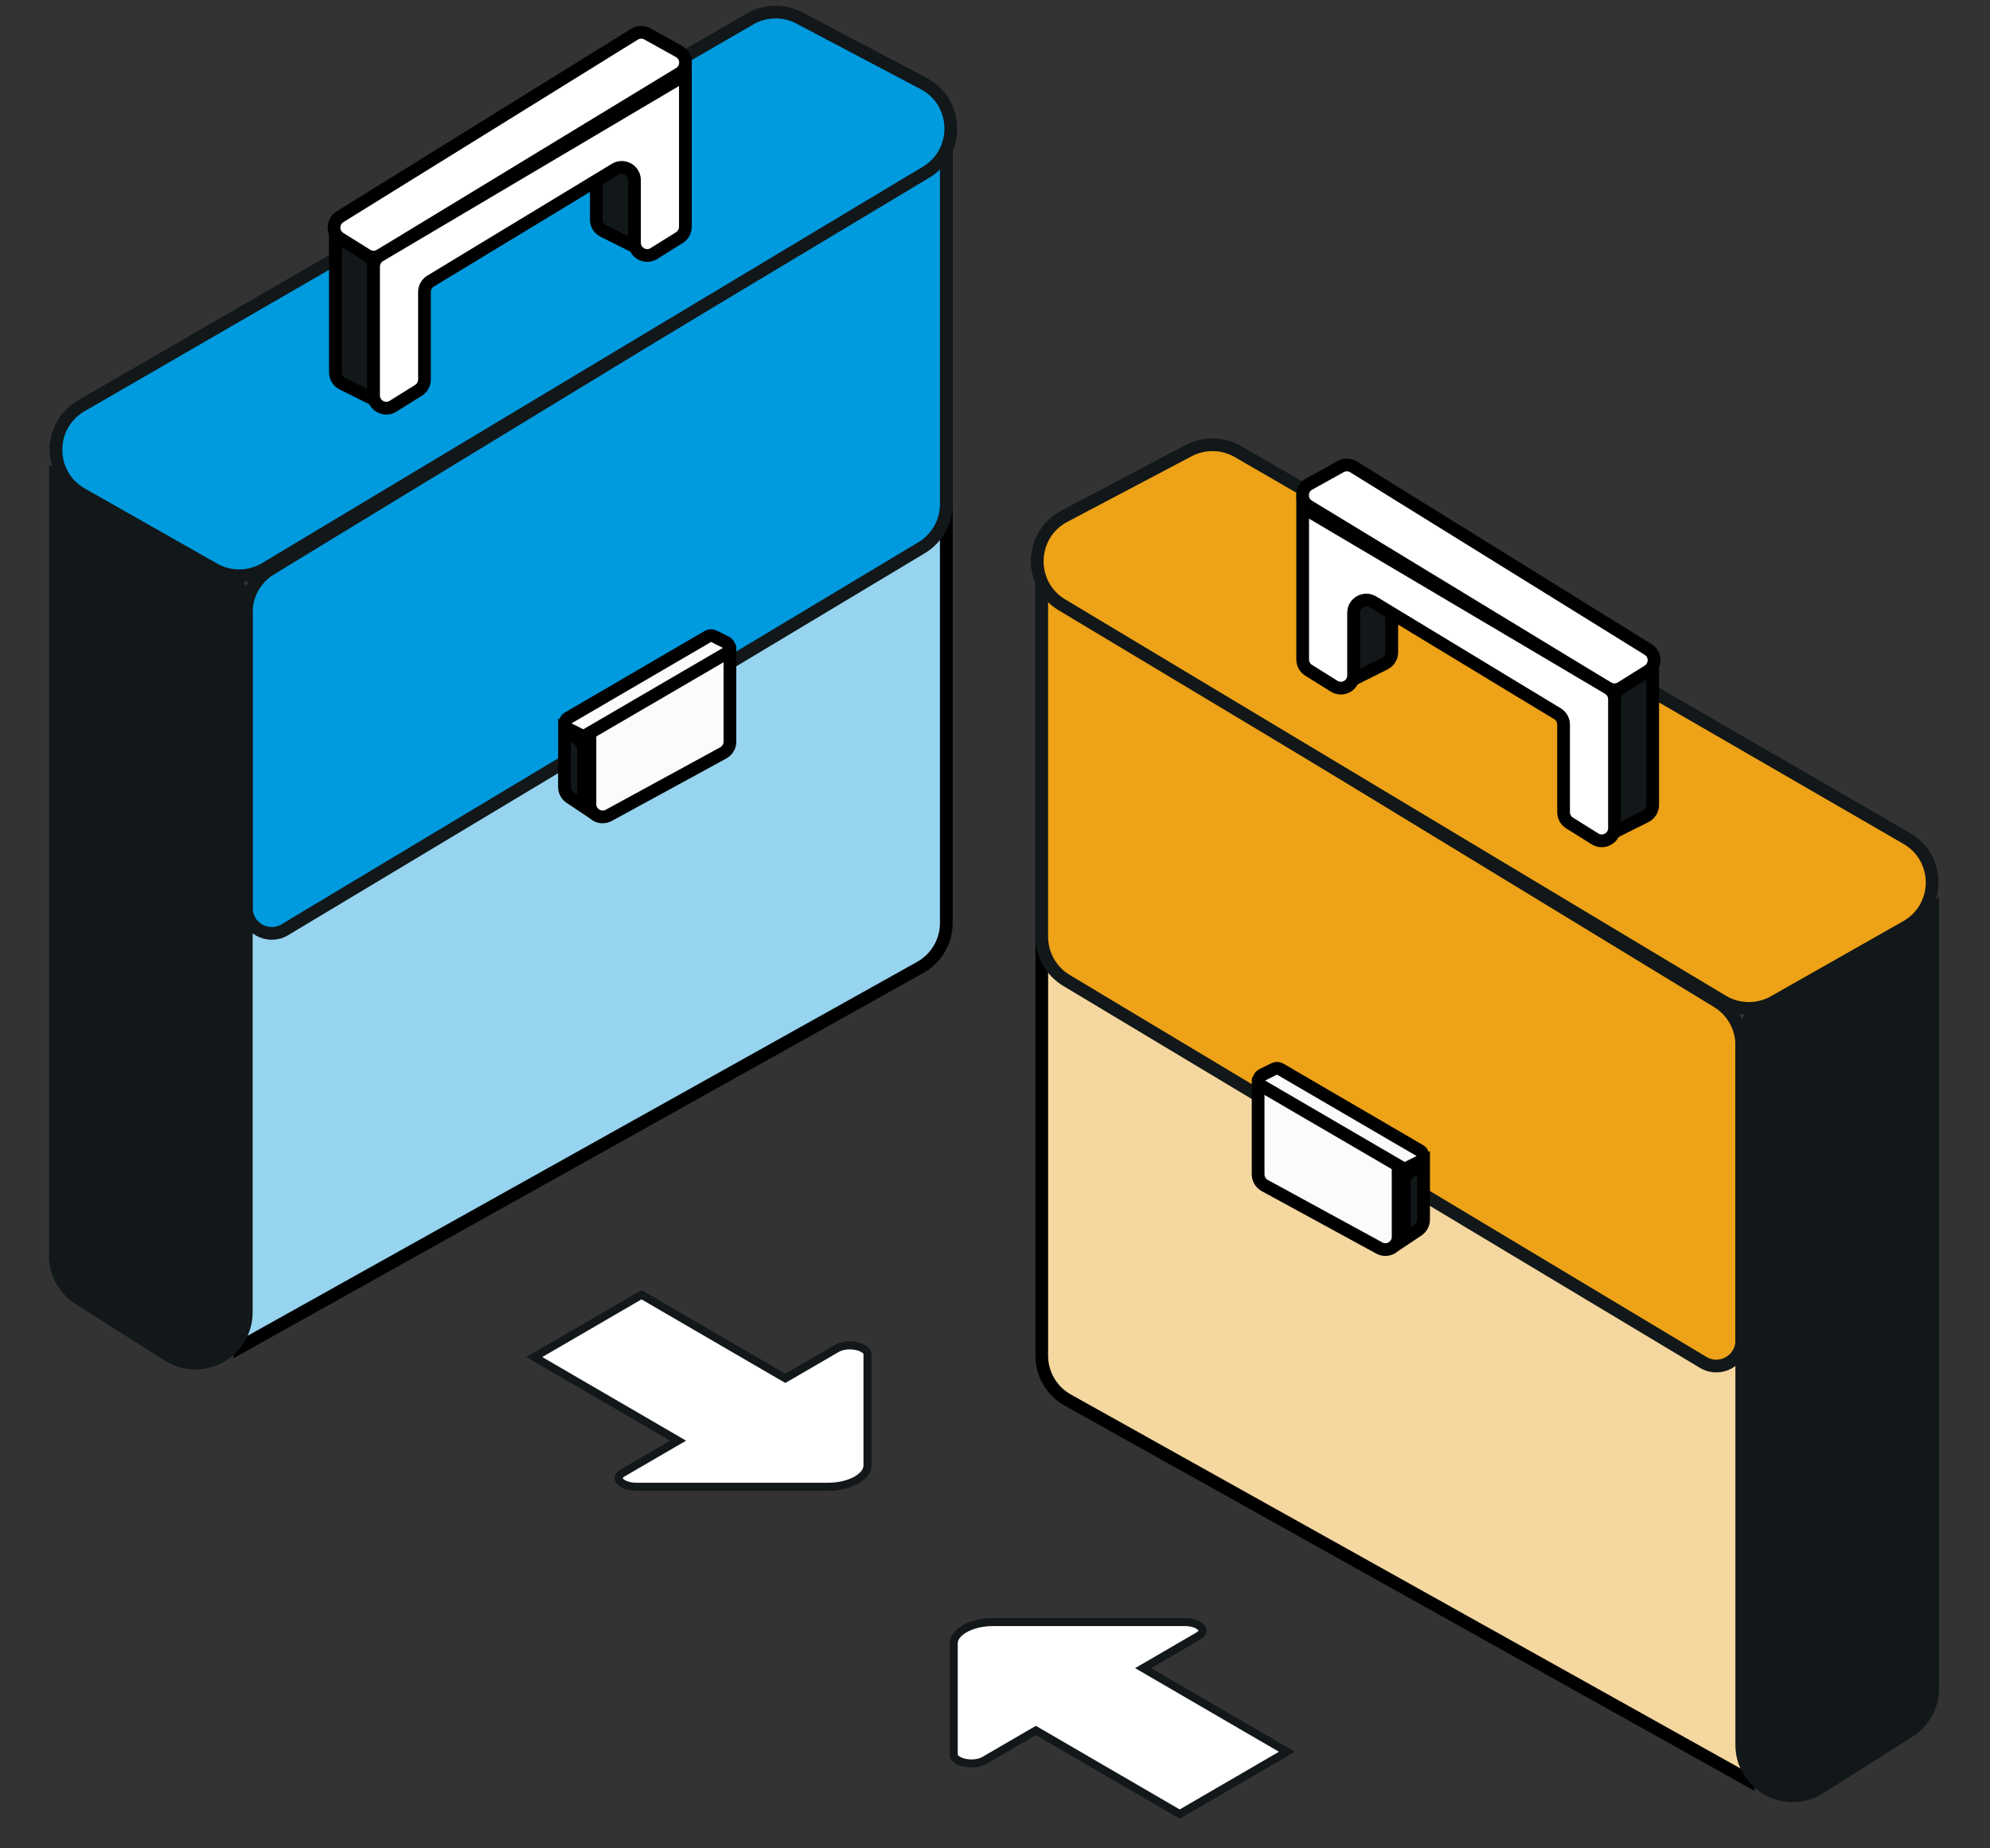
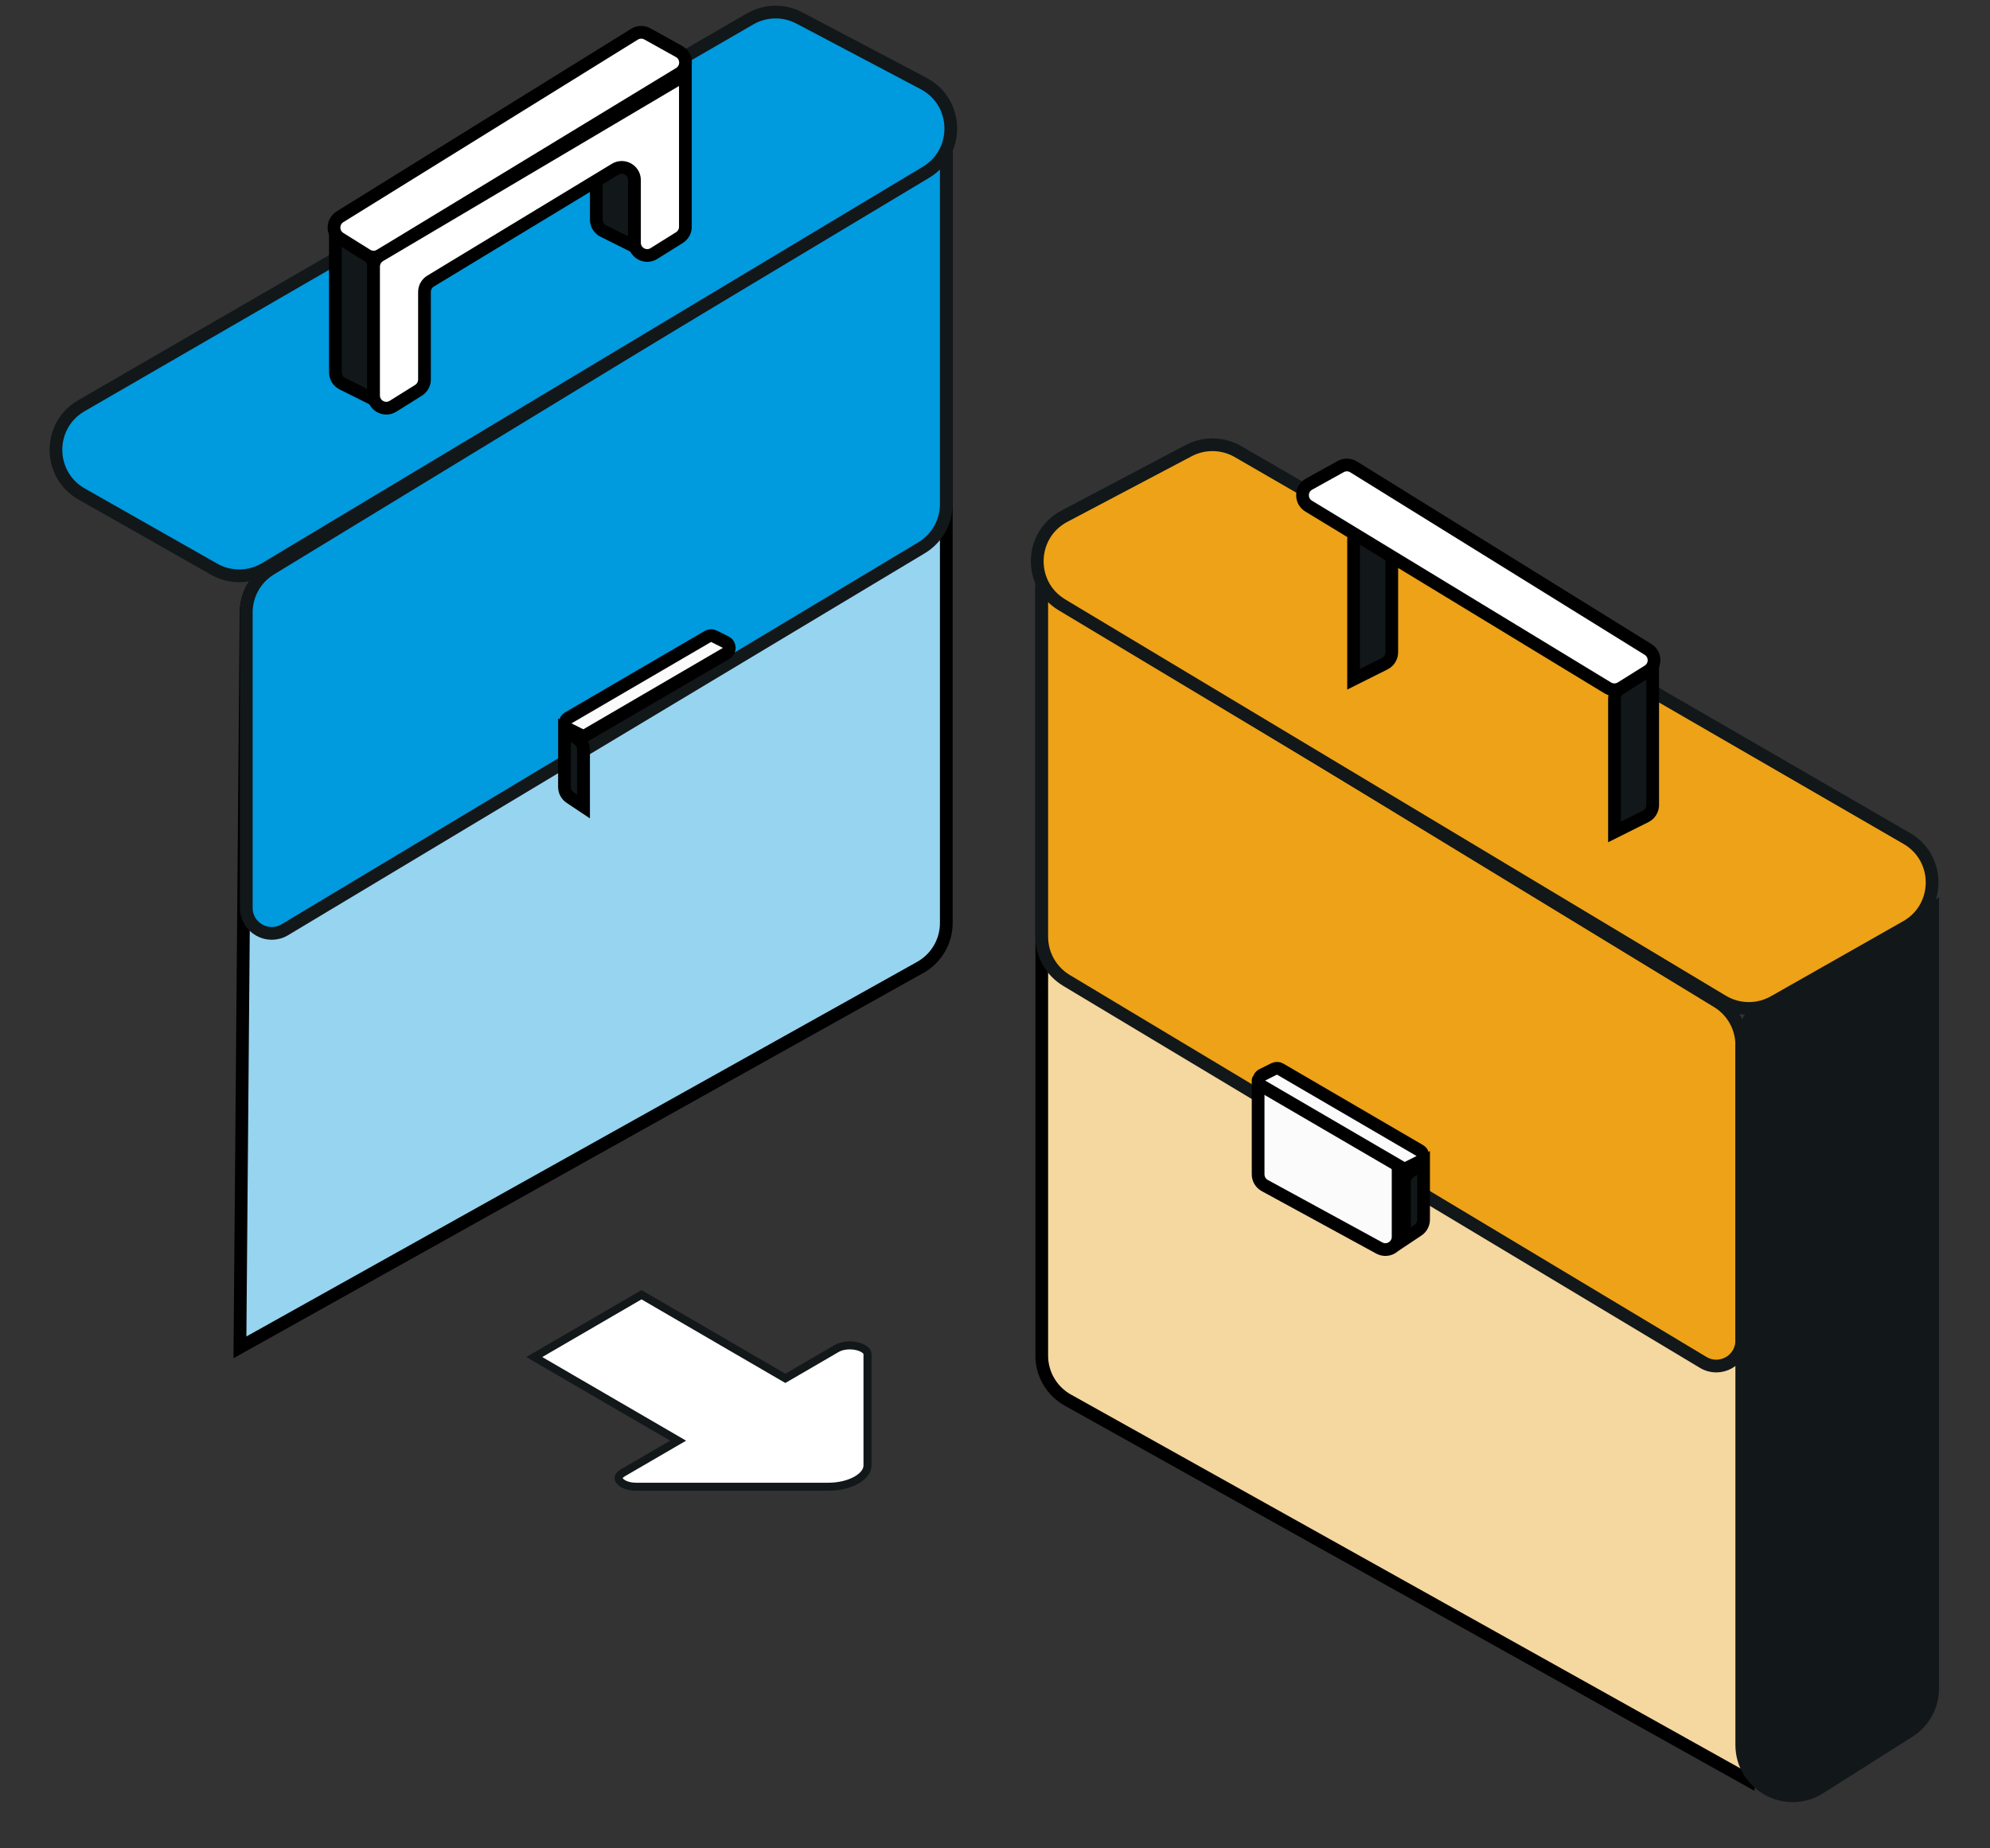
<svg xmlns="http://www.w3.org/2000/svg" width="183" height="170" viewBox="0 0 183 170" fill="none">
  <rect x="0" y="0" width="183" height="170" fill="#333333" stroke="none" />
  <path d="M87.022 84.892V15.074L24.9 52.347C23.502 53.186 22.641 54.692 22.627 56.323L22.064 123.923L84.623 88.98C86.104 88.153 87.022 86.589 87.022 84.892Z" fill="#97D4EF" stroke="black" stroke-width="1.17" />
  <path d="M87.022 46.365V14.489L24.895 52.33C23.5 53.179 22.649 54.695 22.649 56.328V83.505C22.649 85.325 24.634 86.449 26.194 85.513L84.749 50.38C86.159 49.534 87.022 48.01 87.022 46.365Z" fill="#009ADE" stroke="#121719" stroke-width="1.17" />
-   <path d="M67.124 68.218V59.55L54.825 66.818C54.468 67.028 54.25 67.412 54.25 67.825V73.964C54.25 74.853 55.201 75.417 55.981 74.992L66.515 69.246C66.891 69.041 67.124 68.647 67.124 68.218Z" fill="#FBFBFB" stroke="black" stroke-width="1.17" stroke-linejoin="round" />
  <path d="M65.652 58.521L66.742 59.066C67.158 59.274 67.177 59.861 66.775 60.095L53.938 67.583C53.768 67.683 53.559 67.689 53.382 67.601L52.292 67.056C51.876 66.848 51.857 66.261 52.259 66.027L65.096 58.539C65.266 58.439 65.476 58.433 65.652 58.521Z" fill="#FBFBFB" stroke="black" stroke-width="1.17" />
-   <path d="M56.006 16.244V18.421C56.006 19.986 56.788 21.448 58.091 22.316L59.517 23.267" stroke="black" stroke-width="1.17" />
-   <path d="M20.275 52.353L5.093 43.749V115.494C5.093 117.099 5.914 118.591 7.269 119.449L15.462 124.638C18.579 126.612 22.649 124.373 22.649 120.683V56.426C22.649 54.74 21.742 53.184 20.275 52.353Z" fill="#121719" stroke="#121719" stroke-width="1.17" />
  <path d="M84.939 7.684L73.51 1.652C72.086 0.9 70.375 0.933 68.981 1.74L7.483 37.317C4.351 39.129 4.37 43.656 7.516 45.441L19.687 52.349C21.155 53.182 22.959 53.161 24.407 52.292L85.162 15.839C88.29 13.962 88.165 9.387 84.939 7.684Z" fill="#009ADE" stroke="#121719" stroke-width="1.17" />
  <path d="M30.842 34.248V21.511L33.832 23.505C34.157 23.722 34.353 24.087 34.353 24.479V36.727L31.489 35.294C31.092 35.096 30.842 34.691 30.842 34.248Z" fill="#121719" stroke="black" stroke-width="1.17" />
  <path d="M51.909 72.383V67.158L53.144 67.981C53.469 68.198 53.665 68.563 53.665 68.954V74.18L52.431 73.357C52.105 73.14 51.909 72.775 51.909 72.383Z" fill="#121719" stroke="black" stroke-width="1.17" />
  <path d="M54.835 20.203V6.881L57.825 8.874C58.151 9.092 58.347 9.457 58.347 9.848V22.682L55.482 21.25C55.086 21.051 54.835 20.646 54.835 20.203Z" fill="#121719" stroke="black" stroke-width="1.17" />
  <path d="M59.533 3.119L62.439 4.733C63.224 5.169 63.246 6.29 62.478 6.756L34.97 23.477C34.592 23.707 34.116 23.704 33.741 23.47L31.266 21.923C30.531 21.463 30.533 20.392 31.269 19.935L58.348 3.147C58.708 2.923 59.162 2.912 59.533 3.119Z" fill="white" stroke="black" stroke-width="1.17" />
  <path d="M63.028 6.881V20.863C63.028 21.266 62.82 21.641 62.478 21.855L60.137 23.318C59.358 23.805 58.347 23.245 58.347 22.326V16.567C58.347 15.655 57.35 15.093 56.57 15.566L39.599 25.851C39.248 26.063 39.035 26.443 39.035 26.852V34.908C39.035 35.311 38.827 35.686 38.485 35.9L36.144 37.363C35.364 37.85 34.353 37.29 34.353 36.371V24.52C34.353 24.106 34.571 23.723 34.927 23.512L63.028 6.881Z" fill="white" stroke="black" stroke-width="1.17" />
  <path d="M72.035 126.666L72.22 126.773L72.406 126.666L76.931 124.034C77.461 123.726 78.208 123.671 78.831 123.822C79.139 123.897 79.389 124.016 79.554 124.153C79.716 124.288 79.774 124.418 79.774 124.535V134.794C79.774 135.247 79.455 135.727 78.79 136.114C78.133 136.495 77.203 136.744 76.155 136.744H58.509C57.691 136.744 57.165 136.453 56.972 136.183C56.883 136.058 56.871 135.95 56.898 135.857C56.928 135.756 57.026 135.608 57.286 135.457L61.811 132.825L62.36 132.507L61.811 132.187L49.132 124.815L58.993 119.083L72.035 126.666Z" fill="white" stroke="#121719" stroke-width="0.738" />
  <path d="M95.799 124.687V54.868L157.921 92.141C159.32 92.98 160.181 94.486 160.194 96.117L160.758 163.717L98.198 128.774C96.717 127.947 95.799 126.383 95.799 124.687Z" fill="#F5D7A0" stroke="black" stroke-width="1.17" />
  <path d="M95.799 86.16V54.283L157.926 92.124C159.321 92.973 160.172 94.489 160.172 96.122V123.3C160.172 125.119 158.187 126.243 156.627 125.307L98.072 90.174C96.662 89.328 95.799 87.804 95.799 86.16Z" fill="#EDA217" stroke="#121719" stroke-width="1.17" />
  <path d="M115.697 108.013V99.344L127.996 106.612C128.353 106.823 128.571 107.206 128.571 107.62V113.758C128.571 114.647 127.62 115.211 126.84 114.786L116.307 109.04C115.931 108.835 115.697 108.441 115.697 108.013Z" fill="#FBFBFB" stroke="black" stroke-width="1.17" stroke-linejoin="round" />
  <path d="M117.169 98.315L116.079 98.86C115.663 99.068 115.644 99.655 116.046 99.889L128.883 107.377C129.054 107.477 129.263 107.484 129.439 107.395L130.53 106.85C130.946 106.642 130.964 106.056 130.563 105.821L117.726 98.333C117.555 98.234 117.346 98.227 117.169 98.315Z" fill="#FBFBFB" stroke="black" stroke-width="1.17" />
  <path d="M126.815 56.039V58.215C126.815 59.78 126.033 61.242 124.731 62.11L123.304 63.061" stroke="black" stroke-width="1.17" />
  <path d="M162.546 92.147L177.729 83.543V155.288C177.729 156.893 176.907 158.385 175.552 159.244L167.359 164.432C164.242 166.407 160.172 164.167 160.172 160.477V96.22C160.172 94.534 161.079 92.978 162.546 92.147Z" fill="#121719" stroke="#121719" stroke-width="1.17" />
  <path d="M97.883 47.478L109.311 41.446C110.736 40.694 112.447 40.728 113.841 41.534L175.339 77.112C178.47 78.923 178.451 83.45 175.305 85.236L163.134 92.143C161.666 92.977 159.862 92.955 158.415 92.086L97.659 55.633C94.531 53.756 94.656 49.181 97.883 47.478Z" fill="#EDA217" stroke="#121719" stroke-width="1.17" />
  <path d="M151.98 74.042V61.305L148.989 63.299C148.664 63.516 148.468 63.881 148.468 64.273V76.521L151.333 75.089C151.729 74.891 151.98 74.485 151.98 74.042Z" fill="#121719" stroke="black" stroke-width="1.17" />
  <path d="M130.912 112.178V106.952L129.677 107.775C129.352 107.992 129.156 108.357 129.156 108.749V113.974L130.391 113.151C130.716 112.934 130.912 112.569 130.912 112.178Z" fill="#121719" stroke="black" stroke-width="1.17" />
  <path d="M127.986 59.997V46.675L124.996 48.669C124.67 48.886 124.475 49.251 124.475 49.642V62.476L127.339 61.044C127.735 60.846 127.986 60.44 127.986 59.997Z" fill="#121719" stroke="black" stroke-width="1.17" />
  <path d="M123.289 42.913L120.382 44.527C119.597 44.963 119.576 46.084 120.343 46.55L147.852 63.272C148.23 63.501 148.705 63.498 149.08 63.264L151.555 61.717C152.291 61.258 152.289 60.186 151.552 59.73L124.474 42.941C124.113 42.718 123.66 42.707 123.289 42.913Z" fill="white" stroke="black" stroke-width="1.17" />
-   <path d="M119.793 46.675V60.657C119.793 61.06 120.001 61.435 120.343 61.649L122.684 63.112C123.463 63.6 124.475 63.039 124.475 62.12V56.361C124.475 55.449 125.472 54.887 126.252 55.36L143.223 65.645C143.573 65.858 143.787 66.237 143.787 66.646V74.702C143.787 75.105 143.994 75.481 144.337 75.694L146.677 77.157C147.457 77.645 148.468 77.084 148.468 76.165V64.314C148.468 63.9 148.25 63.517 147.894 63.306L119.793 46.675Z" fill="white" stroke="black" stroke-width="1.17" />
-   <path d="M95.444 159.268L95.259 159.161L95.073 159.268L90.548 161.9C90.018 162.208 89.271 162.263 88.648 162.112C88.34 162.037 88.09 161.918 87.925 161.781C87.763 161.646 87.705 161.516 87.705 161.399V151.14C87.705 150.686 88.024 150.207 88.689 149.82C89.346 149.438 90.276 149.19 91.324 149.19H108.97C109.788 149.19 110.314 149.48 110.507 149.75C110.596 149.876 110.608 149.984 110.581 150.077C110.551 150.178 110.453 150.326 110.193 150.477L105.668 153.109L105.119 153.427L105.668 153.747L118.347 161.119L108.486 166.851L95.444 159.268Z" fill="white" stroke="#121719" stroke-width="0.738" />
</svg>